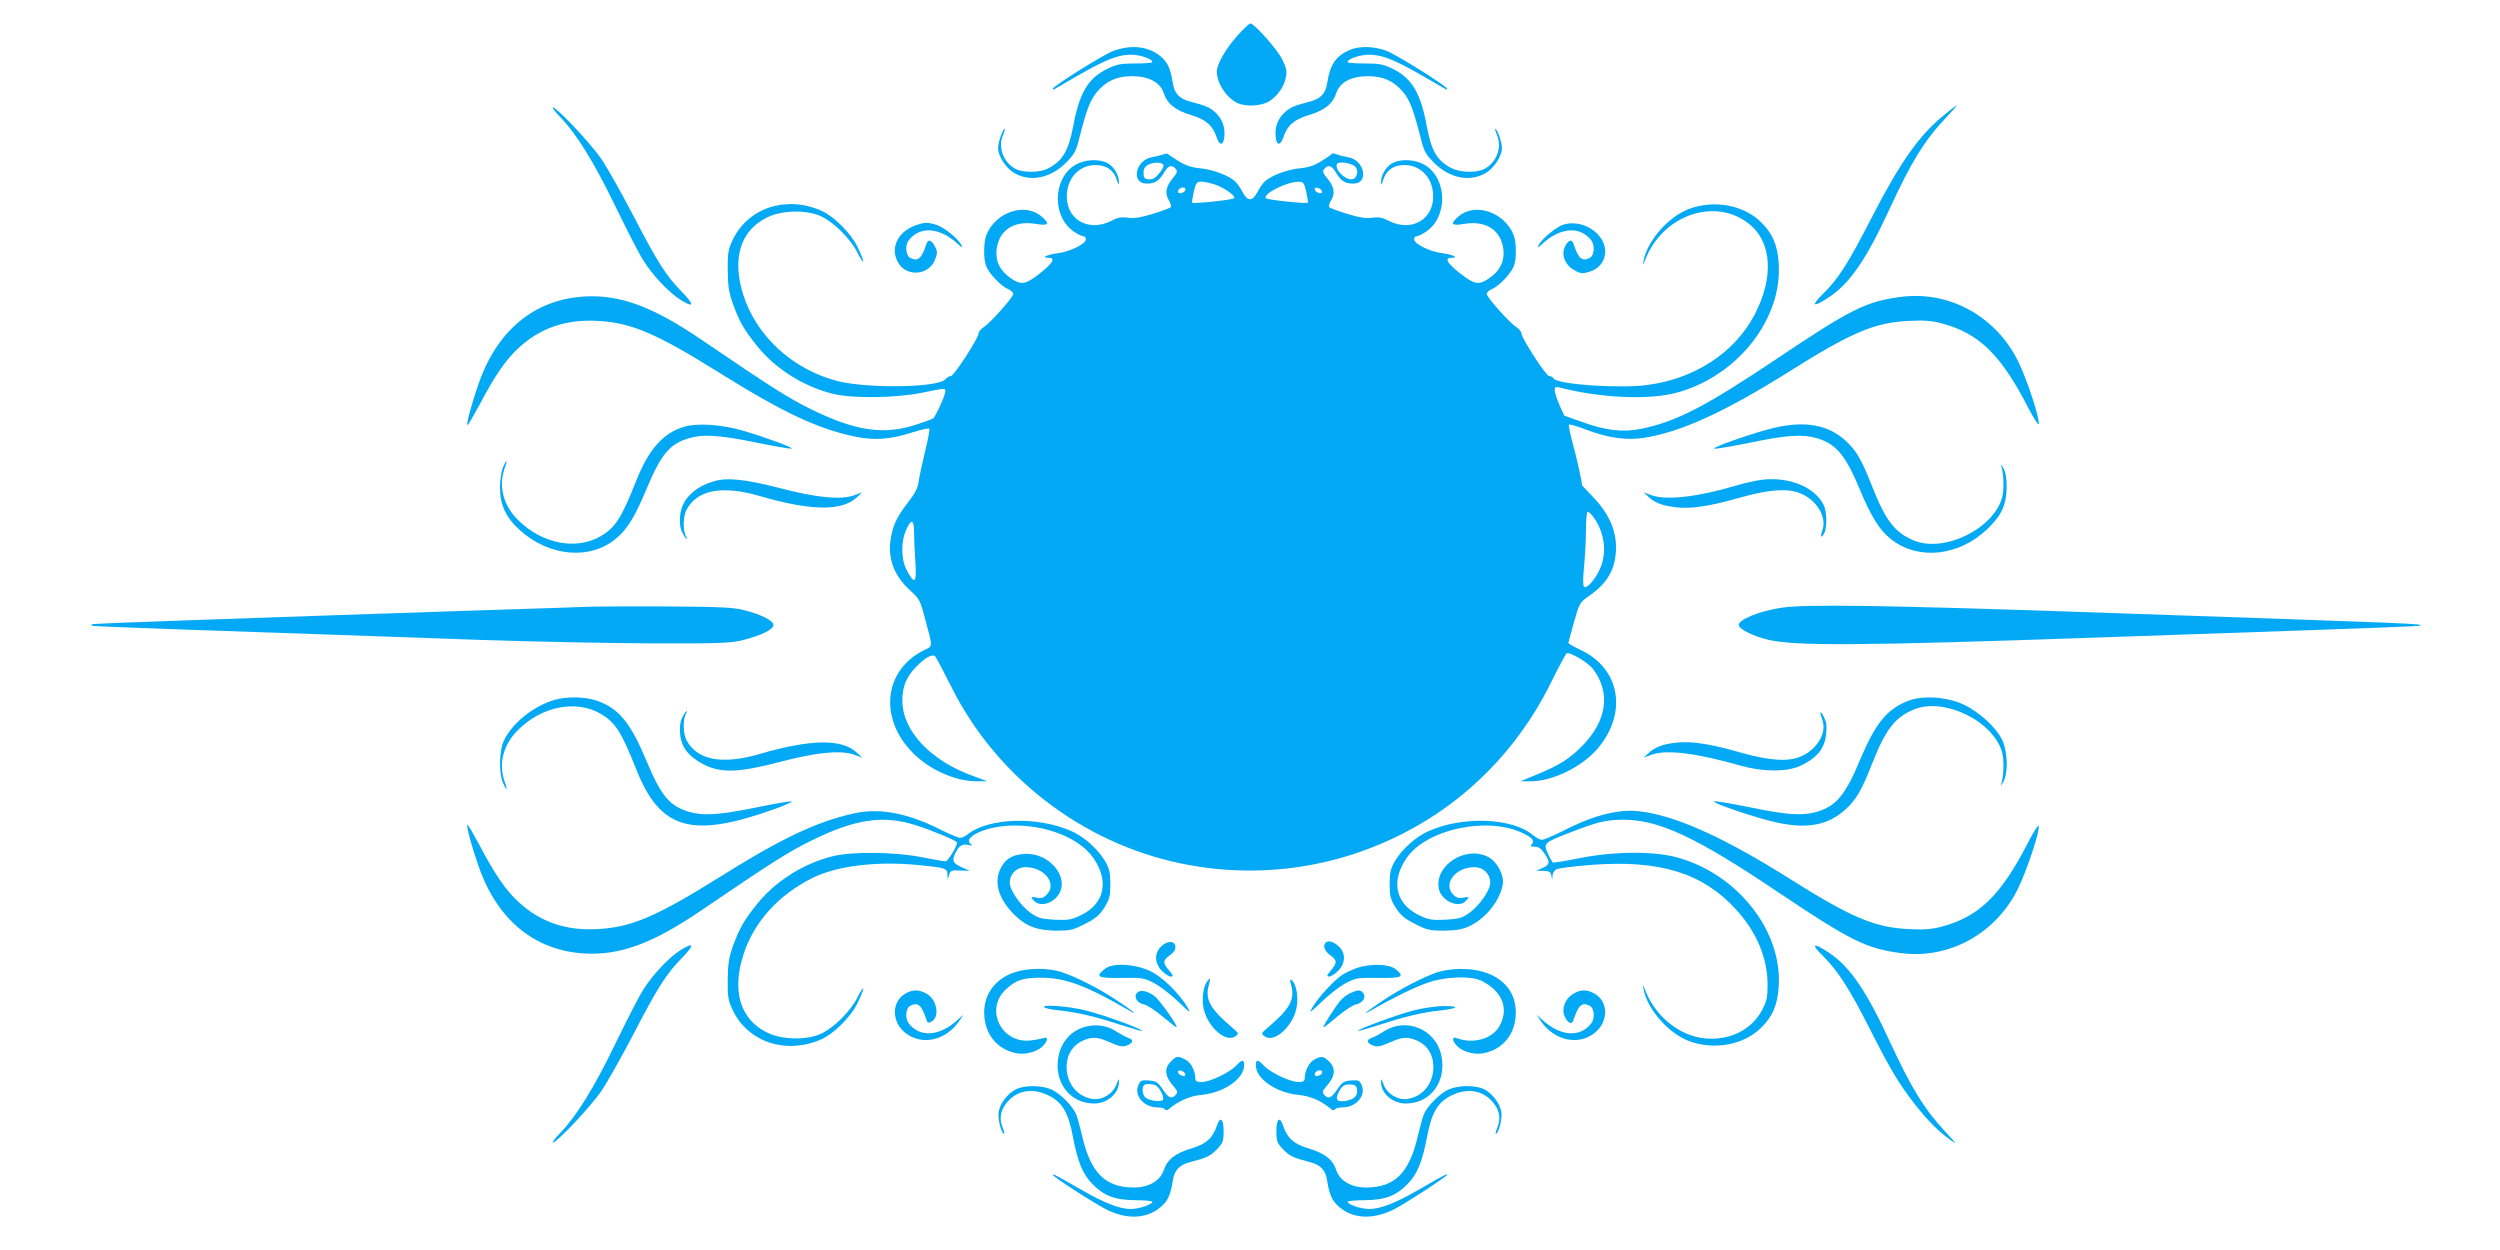
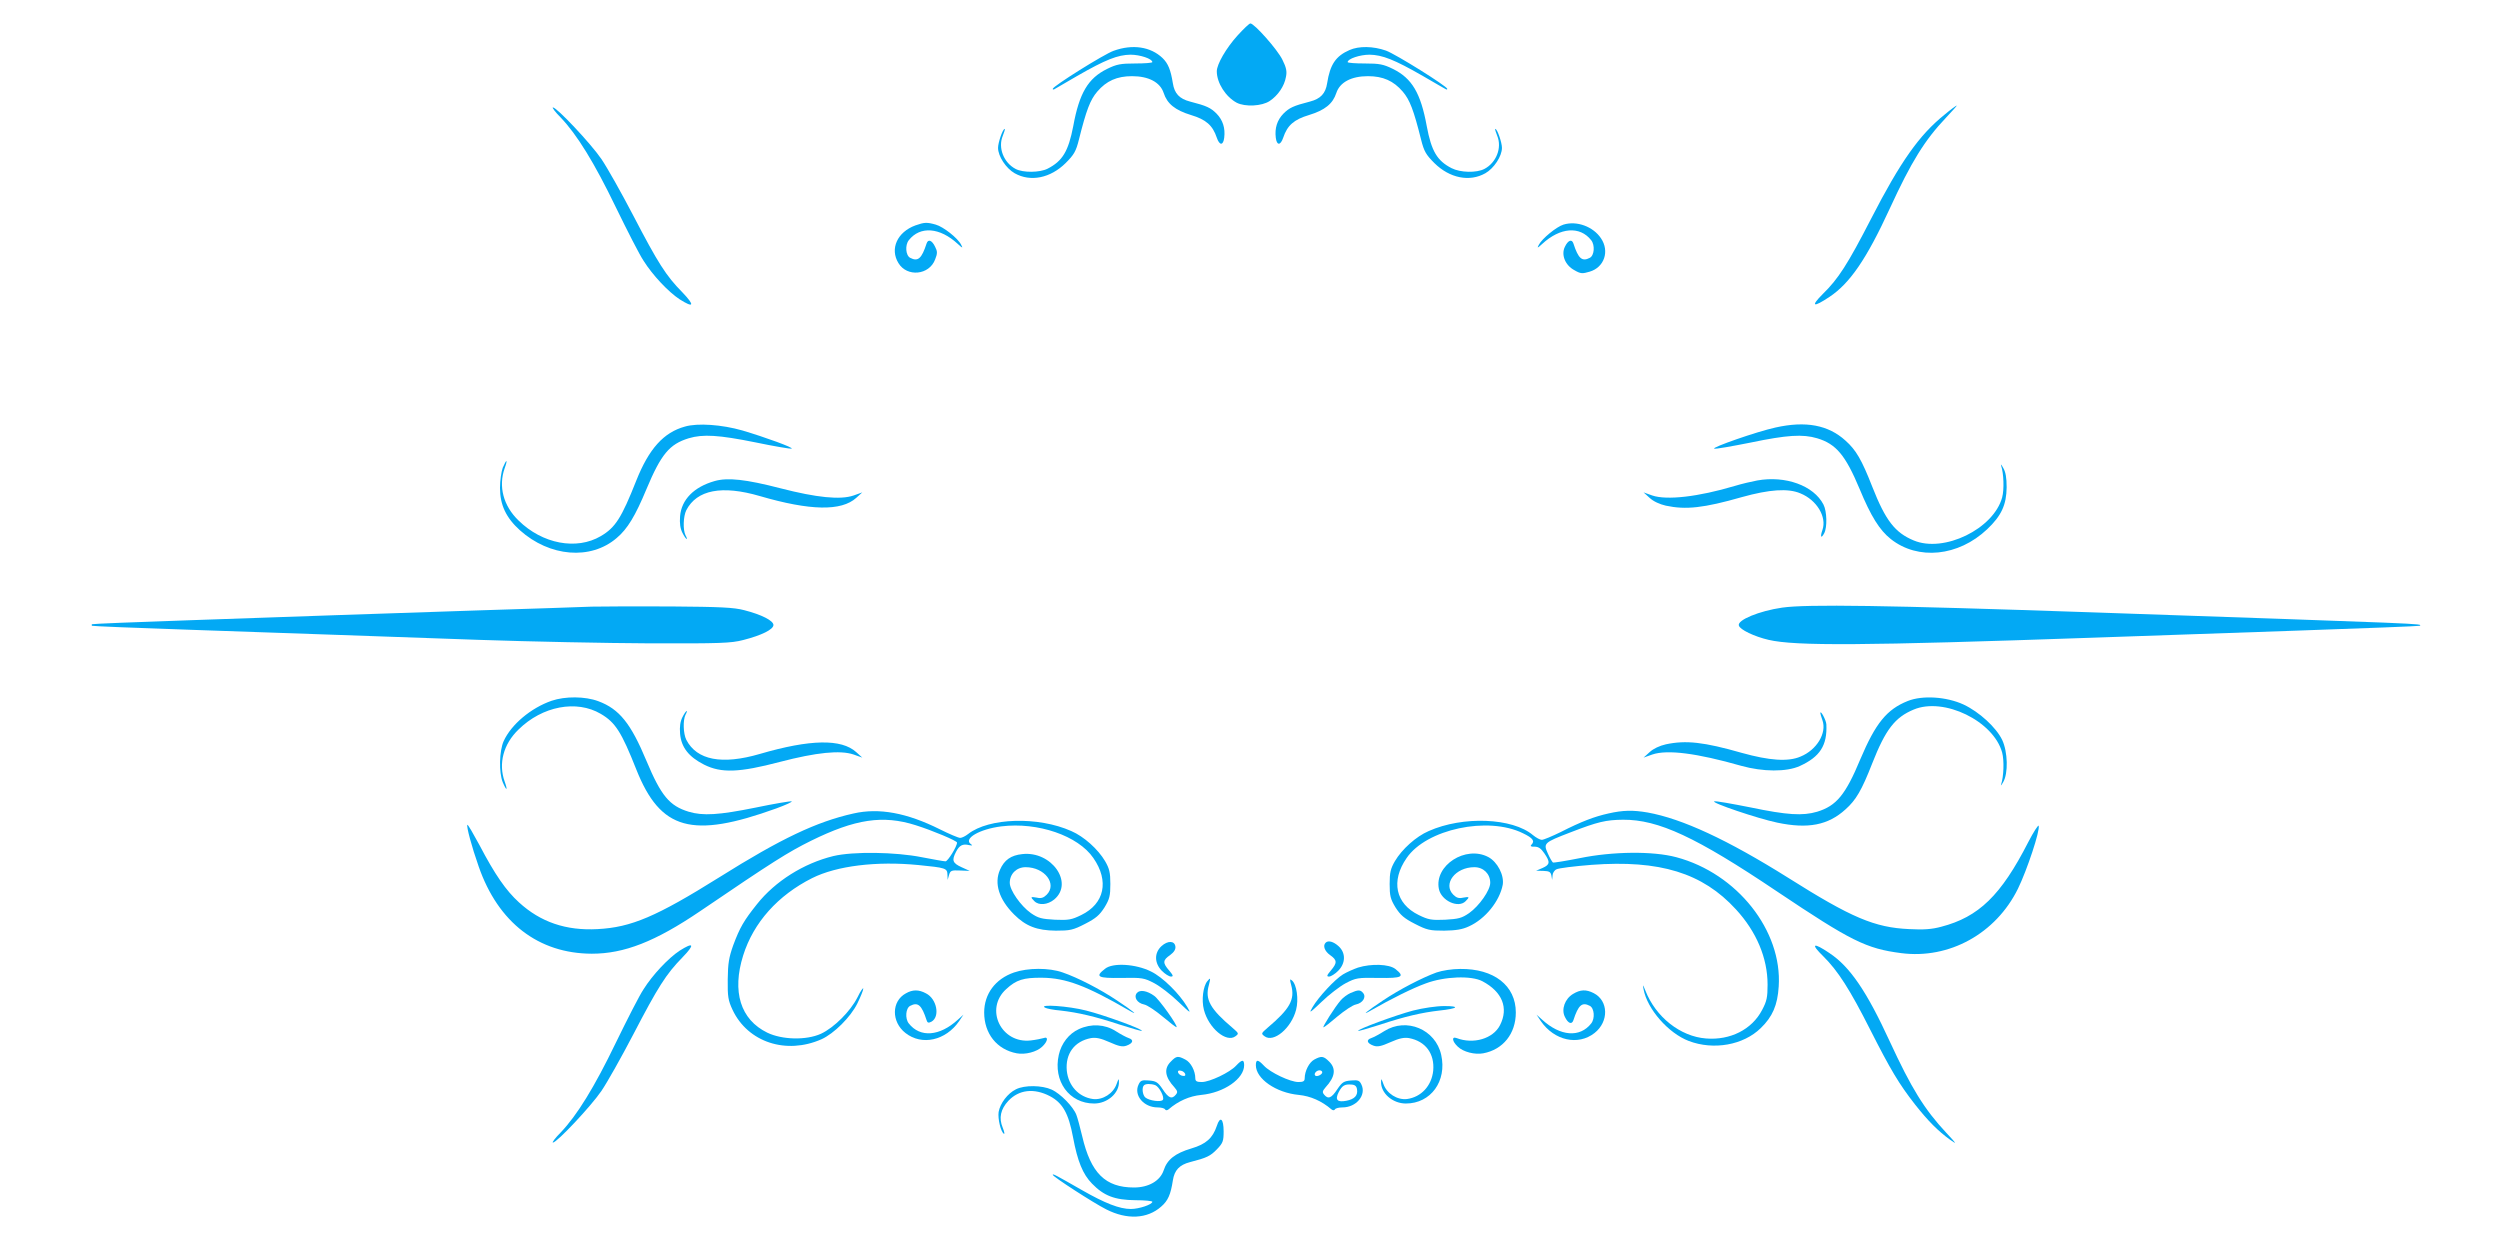
<svg xmlns="http://www.w3.org/2000/svg" version="1.0" width="1280pt" height="640pt" viewBox="0 0 1280 640" preserveAspectRatio="xMidYMid meet">
  <g transform="translate(0,640) scale(0.1,-0.1)" fill="#03a9f4" stroke="none">
    <path d="M6336 6218 c-58 -64 -106 -147 -106 -183 0 -60 46 -131 102 -161 43 -22 129 -18 169 9 42 28 75 76 83 123 6 28 2 48 -18 88 -25 52 -144 186 -164 186 -6 0 -35 -28 -66 -62z" />
    <path d="M5702 6140 c-49 -17 -312 -182 -312 -195 0 -4 3 -4 8 -2 4 2 57 33 117 68 146 84 208 108 273 109 49 0 112 -21 112 -38 0 -4 -39 -7 -87 -7 -76 0 -96 -4 -145 -28 -97 -48 -142 -123 -173 -293 -25 -129 -55 -179 -132 -218 -40 -20 -125 -21 -163 -1 -61 32 -91 108 -66 169 8 20 13 36 10 36 -10 0 -34 -70 -34 -97 0 -43 41 -105 85 -130 81 -46 183 -25 261 52 43 43 53 60 68 120 38 152 58 204 94 246 47 55 101 79 178 79 85 0 144 -31 162 -86 18 -55 58 -88 140 -113 77 -23 111 -53 132 -116 14 -41 33 -41 38 0 6 49 -7 90 -39 123 -30 30 -50 40 -136 62 -54 14 -80 41 -88 94 -11 68 -24 101 -53 129 -61 58 -153 72 -250 37z" />
    <path d="M6910 6144 c-71 -31 -100 -74 -115 -170 -8 -53 -34 -80 -88 -94 -86 -22 -106 -32 -136 -62 -32 -33 -45 -74 -39 -123 5 -41 24 -41 38 0 21 63 55 93 132 116 82 25 122 58 140 113 18 55 77 86 162 86 77 0 131 -24 178 -79 36 -42 56 -94 94 -246 15 -60 25 -77 68 -120 78 -77 180 -98 261 -52 44 25 85 87 85 130 0 27 -24 97 -34 97 -3 0 2 -16 10 -36 25 -61 -5 -137 -66 -169 -41 -21 -123 -19 -168 4 -74 38 -103 87 -127 215 -31 170 -76 245 -173 293 -49 24 -69 28 -144 28 -49 0 -88 3 -88 7 0 17 63 38 112 38 65 -1 127 -25 273 -109 61 -35 113 -66 118 -68 4 -2 7 -2 7 2 0 13 -264 178 -314 196 -66 23 -138 24 -186 3z" />
    <path d="M9955 5812 c-128 -103 -225 -240 -375 -532 -120 -233 -168 -308 -247 -385 -65 -65 -50 -71 34 -15 104 69 190 194 309 453 110 239 178 349 288 465 32 34 57 62 55 62 -3 0 -32 -21 -64 -48z" />
    <path d="M2871 5798 c83 -87 172 -231 282 -459 58 -119 121 -243 142 -274 47 -75 128 -160 184 -197 74 -47 80 -33 15 35 -84 85 -125 150 -252 394 -60 115 -133 245 -163 289 -54 79 -228 264 -248 264 -6 0 12 -24 40 -52z" />
-     <path d="M5955 5609 c-11 -4 -37 -10 -57 -14 -85 -14 -109 -135 -27 -135 42 0 63 13 88 55 22 38 41 44 61 20 10 -12 7 -20 -14 -46 -36 -42 -43 -76 -23 -112 10 -16 15 -32 12 -37 -2 -4 -43 -20 -90 -34 -65 -20 -97 -25 -129 -21 -34 5 -53 2 -87 -16 -121 -61 -239 13 -226 144 8 84 68 142 147 142 56 0 94 -28 109 -79 8 -26 9 -27 10 -8 1 35 -26 80 -59 97 -44 23 -116 19 -164 -9 -116 -68 -121 -264 -9 -341 21 -14 43 -25 50 -25 7 0 13 -7 13 -15 0 -23 -81 -64 -143 -71 -55 -7 -90 -24 -48 -24 37 0 22 -27 -44 -79 -72 -57 -96 -62 -146 -28 -57 38 -81 84 -77 143 9 103 86 156 199 138 69 -12 77 -1 30 39 -86 72 -236 20 -282 -99 -13 -36 -14 -121 0 -156 14 -38 76 -103 112 -118 16 -7 29 -19 27 -26 -5 -21 -120 -150 -150 -168 -16 -10 -28 -25 -28 -34 -1 -25 -126 -217 -141 -217 -8 0 -21 -8 -29 -17 -37 -43 -399 -48 -552 -9 -229 59 -416 230 -483 443 -58 185 -14 328 123 395 76 37 200 40 275 6 67 -31 151 -115 187 -186 16 -33 30 -53 30 -45 0 8 -14 42 -30 75 -35 71 -120 155 -184 184 -181 80 -377 15 -455 -150 -23 -49 -26 -68 -25 -156 1 -83 6 -113 28 -175 34 -91 54 -126 122 -211 93 -117 239 -209 391 -246 101 -24 318 -21 453 6 125 25 120 25 120 7 0 -20 -50 -130 -63 -139 -7 -4 -48 -19 -92 -33 -163 -52 -307 -30 -533 81 -117 58 -195 107 -567 360 -230 156 -389 218 -555 218 -273 -1 -479 -159 -579 -446 -36 -102 -64 -207 -58 -214 3 -2 30 45 62 104 79 151 136 233 202 293 110 101 241 146 403 137 172 -9 301 -64 624 -266 325 -203 505 -288 697 -327 99 -20 176 -14 290 22 45 14 84 23 87 19 3 -3 -6 -54 -21 -113 -14 -59 -29 -128 -33 -154 -4 -35 -18 -63 -51 -105 -58 -75 -79 -116 -91 -183 -20 -105 14 -197 98 -273 47 -43 52 -51 76 -144 41 -153 42 -139 -7 -163 -205 -103 -230 -350 -54 -526 86 -86 217 -144 323 -144 l57 0 -65 24 c-223 78 -370 233 -370 389 0 71 20 120 68 170 49 51 87 72 101 55 6 -7 42 -76 81 -153 229 -460 668 -799 1172 -905 390 -82 792 -28 1148 156 321 165 581 429 746 759 41 83 79 154 84 159 12 12 109 -44 136 -79 92 -121 72 -265 -55 -394 -64 -66 -122 -102 -236 -148 l-80 -33 55 0 c108 0 258 73 337 164 158 182 120 413 -84 508 -35 17 -63 33 -63 36 1 4 13 52 29 107 28 99 29 100 80 136 93 65 134 138 135 244 1 92 -39 179 -118 261 -31 32 -56 59 -56 59 0 18 -28 144 -47 213 -14 51 -23 95 -20 98 3 3 42 -8 86 -25 114 -44 210 -57 302 -42 185 29 412 133 734 335 325 205 443 255 620 263 74 4 116 1 164 -12 192 -50 306 -160 446 -434 27 -52 51 -89 53 -83 8 24 -59 228 -105 322 -114 231 -353 362 -599 330 -179 -23 -257 -62 -634 -315 -367 -246 -514 -322 -694 -360 -98 -20 -184 -10 -310 36 l-87 31 -25 55 c-13 31 -24 64 -24 75 0 17 4 19 28 13 209 -53 454 -64 595 -26 311 83 543 376 524 662 -6 96 -32 155 -92 213 -89 87 -241 114 -368 66 -105 -40 -213 -163 -232 -265 -5 -27 -4 -26 9 6 88 226 353 320 527 186 121 -92 134 -275 32 -469 -101 -193 -305 -327 -548 -359 -142 -19 -456 2 -479 32 -6 8 -17 14 -25 14 -15 0 -140 192 -141 217 0 9 -12 24 -27 34 -31 18 -146 147 -151 168 -2 7 11 19 27 26 36 15 98 80 112 118 14 35 13 120 0 156 -46 119 -196 171 -282 99 -47 -40 -39 -51 30 -39 113 18 190 -35 199 -138 4 -59 -20 -105 -77 -143 -50 -34 -74 -29 -146 28 -66 52 -81 79 -44 79 42 0 7 17 -48 24 -62 7 -143 48 -143 71 0 8 6 15 13 15 7 0 29 11 50 25 112 77 107 273 -9 341 -48 28 -120 32 -164 9 -33 -17 -60 -62 -59 -97 1 -19 2 -18 10 8 15 51 53 79 109 79 79 0 139 -58 147 -142 13 -131 -105 -205 -226 -144 -34 18 -53 21 -87 16 -32 -4 -64 1 -129 21 -47 14 -88 30 -90 34 -3 5 2 21 12 37 20 36 13 70 -23 112 -21 26 -24 34 -14 46 20 24 39 18 61 -20 25 -42 46 -55 88 -55 82 0 58 121 -27 135 -20 4 -47 10 -59 15 -12 5 -23 6 -25 2 -2 -4 -26 -21 -54 -38 -36 -22 -67 -32 -111 -36 -62 -6 -143 -36 -176 -66 -11 -9 -28 -34 -38 -54 -13 -25 -26 -38 -39 -38 -13 0 -26 13 -39 38 -10 20 -27 45 -38 54 -33 30 -114 60 -176 66 -43 4 -75 14 -111 36 -28 17 -53 34 -56 37 -3 4 -14 3 -25 -2z m2 -55 c2 -6 -8 -26 -23 -43 -20 -24 -34 -31 -53 -29 -22 2 -26 8 -26 33 0 21 7 33 25 42 29 15 72 13 77 -3z m979 -5 c23 -19 14 -63 -14 -67 -36 -5 -92 54 -76 79 8 14 70 5 90 -12z m-715 -94 c49 -17 108 -59 97 -70 -8 -9 -207 -29 -214 -23 -2 3 2 28 8 56 11 46 16 52 39 52 14 0 45 -7 70 -15z m467 -37 c6 -28 10 -53 8 -56 -7 -6 -206 14 -214 23 -20 20 102 83 163 84 28 1 31 -2 43 -51z m-618 12 c0 -12 -28 -25 -36 -17 -9 9 6 27 22 27 8 0 14 -5 14 -10z m698 -8 c3 -9 -2 -13 -14 -10 -9 1 -19 9 -22 16 -3 9 2 13 14 10 9 -1 19 -9 22 -16z m1392 -1671 c56 -80 69 -181 32 -263 -24 -55 -69 -105 -82 -92 -6 6 -5 47 0 99 5 50 10 134 10 188 0 53 4 97 9 97 5 0 19 -13 31 -29z m-3480 -79 c0 -33 3 -101 7 -152 7 -106 -4 -116 -44 -40 -30 56 -31 146 -3 208 27 59 40 53 40 -16z" />
    <path d="M4687 5246 c-93 -34 -132 -120 -87 -193 44 -73 158 -62 188 19 12 30 12 41 0 64 -16 34 -36 42 -44 17 -25 -77 -44 -94 -84 -73 -23 12 -27 65 -7 90 58 74 159 66 251 -19 25 -23 27 -23 17 -4 -17 34 -91 92 -130 103 -46 13 -58 12 -104 -4z" />
    <path d="M8005 5250 c-36 -11 -110 -72 -126 -103 -10 -19 -8 -19 17 4 92 85 193 93 251 19 20 -25 16 -78 -7 -90 -40 -21 -59 -4 -84 73 -8 25 -28 17 -44 -17 -20 -41 2 -95 50 -120 31 -18 40 -18 77 -7 75 22 103 105 58 171 -40 60 -124 91 -192 70z" />
    <path d="M3507 4216 c-109 -30 -184 -113 -249 -276 -76 -192 -107 -241 -182 -285 -124 -73 -299 -40 -421 80 -78 75 -104 175 -71 268 17 47 10 49 -10 2 -7 -19 -14 -65 -14 -103 0 -87 31 -153 102 -217 152 -136 362 -154 495 -40 56 47 96 114 153 251 75 179 118 230 216 260 73 22 154 17 342 -21 96 -20 179 -34 185 -32 14 4 -134 58 -252 93 -105 30 -229 39 -294 20z" />
    <path d="M9090 4211 c-96 -21 -330 -103 -313 -108 7 -3 90 12 186 31 187 39 267 44 341 22 97 -29 145 -87 217 -259 58 -140 102 -211 160 -257 139 -110 346 -89 493 50 74 70 99 126 100 215 0 49 -5 79 -18 100 -9 17 -14 21 -10 10 13 -39 16 -121 5 -162 -44 -161 -298 -285 -453 -220 -96 40 -144 102 -212 275 -54 138 -83 188 -137 236 -88 80 -203 102 -359 67z" />
    <path d="M3659 3937 c-106 -30 -170 -95 -177 -180 -3 -37 1 -63 12 -85 9 -18 19 -32 22 -32 2 0 0 9 -6 19 -14 28 -12 97 4 129 54 104 182 129 377 72 257 -75 417 -78 493 -9 l31 28 -45 -16 c-67 -23 -188 -11 -374 37 -178 46 -270 56 -337 37z" />
    <path d="M8997 3940 c-27 -5 -79 -17 -115 -28 -188 -56 -348 -74 -422 -49 l-45 16 31 -28 c19 -18 52 -33 83 -40 103 -22 194 -12 390 44 140 39 236 46 299 19 84 -34 136 -121 113 -187 -13 -37 -7 -47 9 -17 16 30 14 113 -4 147 -50 97 -195 149 -339 123z" />
    <path d="M3030 3294 c-52 -2 -311 -11 -575 -19 -264 -9 -599 -20 -745 -25 -146 -5 -483 -17 -750 -26 -267 -9 -487 -18 -489 -20 -2 -2 -2 -6 0 -8 2 -2 222 -11 489 -20 267 -9 604 -21 750 -26 146 -5 479 -17 740 -26 261 -9 657 -17 880 -18 359 -1 413 1 475 17 94 24 155 54 155 77 0 22 -60 53 -150 76 -53 14 -123 17 -375 19 -170 1 -353 0 -405 -1z" />
    <path d="M9125 3289 c-118 -17 -232 -64 -222 -92 6 -21 79 -56 152 -73 137 -32 482 -30 1660 11 226 8 694 24 1040 36 347 12 632 23 634 25 13 11 61 9 -1684 69 -1049 36 -1453 42 -1580 24z" />
    <path d="M2824 2812 c-106 -37 -206 -121 -245 -206 -23 -50 -25 -162 -5 -211 20 -47 27 -45 10 3 -33 92 -7 192 71 267 122 120 297 153 421 80 75 -44 106 -93 182 -285 124 -311 285 -355 717 -199 49 18 84 34 78 36 -6 2 -89 -12 -185 -32 -188 -38 -269 -43 -342 -21 -98 30 -141 81 -216 260 -80 192 -139 266 -247 306 -67 25 -169 26 -239 2z" />
    <path d="M9768 2811 c-108 -43 -165 -114 -243 -298 -76 -183 -123 -239 -221 -269 -74 -22 -154 -17 -341 22 -96 19 -179 34 -186 31 -19 -6 222 -88 323 -109 157 -33 260 -13 349 68 54 48 83 98 137 236 68 173 116 235 212 275 155 65 409 -59 453 -220 11 -41 8 -123 -5 -162 -4 -11 1 -6 10 10 27 45 24 156 -5 217 -31 64 -117 143 -198 181 -87 40 -210 48 -285 18z" />
    <path d="M3494 2728 c-11 -22 -15 -48 -12 -85 6 -69 44 -118 123 -158 88 -44 179 -41 388 14 188 49 309 61 377 38 l45 -16 -31 28 c-76 69 -236 66 -493 -9 -195 -57 -323 -32 -377 72 -16 32 -18 101 -4 129 6 10 8 19 6 19 -3 0 -13 -14 -22 -32z" />
    <path d="M9320 2749 c0 -3 5 -20 11 -37 23 -65 -29 -152 -113 -186 -63 -27 -159 -20 -299 19 -196 56 -287 66 -390 44 -31 -7 -64 -22 -83 -40 l-31 -28 45 16 c77 26 227 7 455 -58 111 -31 232 -32 300 -1 103 47 141 105 136 213 -1 21 -30 76 -31 58z" />
    <path d="M4370 2235 c-189 -42 -372 -129 -686 -326 -323 -202 -452 -257 -624 -266 -162 -9 -293 36 -403 137 -66 60 -123 142 -202 293 -32 59 -59 106 -62 104 -6 -7 22 -112 58 -214 100 -287 306 -445 579 -446 166 0 325 62 555 218 372 253 450 302 567 360 227 112 369 133 536 80 86 -27 212 -80 212 -89 0 -20 -47 -96 -59 -96 -9 0 -63 10 -121 21 -135 27 -352 30 -453 6 -152 -37 -298 -129 -391 -246 -68 -85 -88 -120 -122 -211 -22 -62 -27 -92 -28 -175 -1 -88 2 -107 25 -156 78 -165 274 -230 455 -150 64 29 149 113 184 184 16 33 30 67 30 75 0 8 -14 -12 -30 -45 -36 -71 -120 -155 -187 -186 -75 -34 -199 -31 -275 6 -137 67 -181 210 -123 395 53 169 178 308 353 396 126 63 329 88 544 67 141 -14 148 -16 149 -50 l1 -26 7 25 c7 23 12 25 57 23 l49 -2 -42 19 c-46 21 -51 35 -28 79 17 33 34 42 67 34 17 -3 19 -2 9 5 -40 28 44 77 156 91 187 23 393 -48 471 -162 82 -118 57 -234 -62 -292 -49 -24 -65 -27 -135 -24 -69 4 -85 8 -123 34 -52 37 -108 117 -108 155 0 46 35 80 81 80 98 0 163 -86 108 -141 -16 -16 -29 -20 -50 -15 -33 6 -35 4 -13 -18 23 -23 68 -19 102 9 101 85 -14 249 -164 232 -58 -6 -92 -30 -114 -80 -31 -70 -5 -152 72 -229 60 -60 117 -82 214 -83 73 0 88 3 150 35 55 28 74 45 99 84 26 43 30 59 30 120 0 59 -5 79 -27 117 -36 61 -108 126 -173 154 -170 76 -422 68 -528 -15 -14 -11 -32 -20 -41 -20 -9 0 -56 20 -104 44 -168 84 -311 111 -442 81z" />
    <path d="M8235 2235 c-72 -16 -138 -41 -244 -95 -45 -22 -88 -40 -97 -40 -9 0 -29 11 -45 24 -105 89 -359 99 -534 21 -65 -28 -137 -93 -173 -154 -22 -38 -27 -58 -27 -117 0 -61 4 -77 30 -120 25 -39 44 -56 99 -84 62 -32 77 -35 150 -35 60 1 93 6 127 22 84 38 157 129 173 213 8 49 -27 117 -74 142 -116 61 -277 -43 -253 -163 12 -61 100 -101 137 -63 22 22 20 24 -13 18 -21 -5 -34 -1 -50 15 -55 55 10 141 108 141 46 0 81 -34 81 -80 0 -38 -56 -118 -108 -155 -38 -26 -54 -30 -123 -34 -70 -3 -86 0 -135 24 -119 58 -144 174 -62 292 101 148 416 215 595 127 52 -25 63 -40 43 -60 -6 -6 -1 -10 17 -9 20 0 33 -9 50 -34 31 -45 29 -58 -9 -75 l-33 -14 37 -1 c30 -1 37 -5 41 -23 l4 -23 2 22 c0 12 9 27 20 32 10 6 91 16 180 23 349 26 568 -41 739 -228 105 -114 162 -249 162 -385 0 -65 -4 -85 -28 -130 -52 -100 -163 -156 -287 -146 -132 10 -258 110 -311 246 -13 32 -14 33 -9 6 19 -102 127 -225 232 -265 127 -48 279 -21 368 66 60 58 86 117 92 213 19 286 -213 579 -524 662 -119 32 -326 30 -496 -5 -71 -14 -132 -24 -136 -22 -4 3 -16 23 -26 46 -24 53 -20 56 115 108 142 55 182 64 270 65 181 1 373 -88 788 -367 379 -254 457 -293 636 -316 246 -32 485 100 598 330 46 94 114 298 106 322 -2 6 -26 -31 -53 -83 -140 -274 -254 -384 -446 -434 -48 -13 -90 -16 -164 -12 -177 8 -295 58 -620 263 -311 195 -542 302 -719 334 -76 13 -126 12 -201 -5z" />
    <path d="M5947 1556 c-38 -35 -37 -87 2 -127 16 -16 37 -29 46 -29 14 0 12 6 -9 31 -34 39 -33 53 5 79 20 15 29 29 27 44 -4 30 -39 31 -71 2z" />
    <path d="M6787 1573 c-15 -15 -5 -43 23 -63 37 -26 37 -40 4 -79 -21 -25 -23 -31 -9 -31 9 0 30 13 46 29 39 39 40 92 3 126 -26 24 -54 32 -67 18z" />
    <path d="M3479 1532 c-56 -37 -137 -122 -184 -197 -21 -31 -84 -155 -142 -274 -110 -228 -199 -372 -282 -459 -28 -28 -46 -52 -40 -52 20 0 194 185 248 264 30 44 103 174 163 289 127 244 168 309 252 395 65 67 59 81 -15 34z" />
    <path d="M9335 1504 c75 -74 137 -171 241 -377 104 -205 147 -277 229 -382 68 -86 117 -135 180 -181 36 -25 34 -22 -20 36 -113 121 -179 229 -289 467 -119 259 -205 384 -309 453 -84 57 -99 49 -32 -16z" />
    <path d="M5658 1440 c-53 -41 -39 -49 85 -47 106 2 115 0 167 -27 30 -16 86 -59 123 -95 63 -60 67 -63 46 -27 -40 68 -127 154 -186 182 -78 39 -196 46 -235 14z" />
    <path d="M6953 1446 c-23 -8 -57 -23 -77 -35 -42 -26 -125 -115 -156 -168 -20 -34 -15 -31 47 28 37 36 93 79 123 95 52 27 61 29 168 27 122 -2 137 6 86 46 -32 25 -123 28 -191 7z" />
    <path d="M5192 1421 c-96 -33 -153 -110 -153 -205 0 -108 65 -190 167 -209 43 -8 102 7 130 34 29 27 33 54 7 44 -10 -3 -39 -9 -65 -12 -152 -18 -239 161 -126 263 51 47 88 59 183 58 122 -1 228 -41 445 -167 55 -32 23 -5 -60 50 -88 59 -203 118 -279 144 -70 25 -179 24 -249 0z" />
    <path d="M7355 1421 c-74 -27 -190 -87 -275 -144 -83 -55 -115 -82 -60 -50 101 58 213 114 280 138 96 36 234 41 290 11 102 -54 135 -137 90 -225 -35 -69 -136 -99 -222 -66 -27 10 -23 -17 6 -44 28 -27 87 -42 130 -34 102 19 167 101 167 209 0 138 -112 225 -285 223 -41 0 -92 -8 -121 -18z" />
    <path d="M6182 1377 c-22 -26 -31 -97 -18 -147 24 -94 115 -170 161 -136 19 14 18 15 -14 43 -115 97 -142 146 -122 218 10 38 9 42 -7 22z" />
    <path d="M6611 1356 c20 -74 -7 -122 -122 -219 -32 -28 -33 -29 -14 -43 46 -34 137 42 161 136 14 53 3 130 -21 150 -12 10 -12 6 -4 -24z" />
    <path d="M4638 1314 c-74 -40 -75 -146 -2 -203 84 -66 206 -39 275 61 l22 33 -29 -26 c-93 -85 -193 -93 -251 -19 -20 25 -16 78 7 90 40 21 59 4 84 -73 4 -14 10 -16 25 -8 45 25 28 117 -28 145 -37 20 -68 20 -103 0z" />
    <path d="M5821 1316 c-18 -21 1 -52 37 -59 16 -3 59 -32 96 -63 37 -31 68 -55 70 -53 7 8 -89 142 -114 160 -37 27 -74 33 -89 15z" />
    <path d="M6915 1316 c-16 -7 -39 -24 -50 -37 -30 -34 -96 -139 -89 -139 4 0 36 25 72 56 36 30 78 58 94 61 35 7 55 38 37 59 -14 17 -25 17 -64 0z" />
    <path d="M8054 1311 c-42 -25 -61 -79 -42 -117 16 -34 36 -42 44 -17 25 77 44 94 84 73 23 -12 27 -65 7 -90 -58 -74 -158 -66 -251 19 l-29 26 22 -33 c69 -100 191 -127 275 -61 74 58 72 165 -4 204 -39 20 -68 19 -106 -4z" />
    <path d="M5350 1241 c8 -5 44 -12 80 -15 89 -10 176 -30 303 -72 60 -19 111 -34 113 -32 7 8 -193 81 -285 104 -89 23 -245 34 -211 15z" />
    <path d="M7235 1226 c-90 -24 -288 -97 -281 -104 2 -2 53 13 113 32 127 42 214 62 303 72 94 10 109 23 25 23 -41 0 -108 -10 -160 -23z" />
    <path d="M5524 1131 c-51 -23 -90 -73 -103 -132 -30 -134 53 -249 181 -249 68 0 129 53 127 112 0 18 -2 16 -12 -12 -17 -49 -71 -83 -121 -77 -73 10 -126 68 -134 145 -8 87 39 151 124 167 26 4 50 -1 95 -21 47 -21 66 -25 86 -18 34 12 40 30 12 39 -12 4 -42 20 -67 36 -55 35 -125 39 -188 10z" />
    <path d="M7088 1121 c-25 -16 -55 -32 -67 -36 -28 -9 -22 -27 12 -39 20 -7 39 -3 86 18 45 20 69 25 95 21 85 -16 132 -80 124 -167 -8 -77 -61 -135 -134 -145 -50 -6 -104 28 -121 77 -10 28 -12 30 -12 12 -2 -59 59 -112 127 -112 128 0 211 115 181 249 -29 131 -178 193 -291 122z" />
    <path d="M5995 965 c-37 -36 -31 -79 18 -132 16 -19 18 -25 7 -38 -20 -24 -37 -18 -67 28 -25 37 -34 42 -71 45 -36 3 -43 0 -53 -22 -25 -54 27 -116 98 -116 17 0 35 -4 38 -10 4 -6 10 -6 18 0 50 43 107 68 167 74 117 11 220 83 220 152 0 31 -11 30 -41 -2 -32 -35 -135 -84 -176 -84 -25 0 -33 4 -33 19 0 38 -23 82 -51 96 -38 20 -46 19 -74 -10z m73 -63 c3 -9 -2 -13 -14 -10 -9 1 -19 9 -22 16 -3 9 2 13 14 10 9 -1 19 -9 22 -16z m-153 -58 c20 -8 48 -61 39 -75 -8 -13 -70 -5 -90 12 -14 12 -19 51 -7 62 8 9 36 9 58 1z" />
    <path d="M6729 975 c-26 -14 -49 -59 -49 -96 0 -15 -8 -19 -32 -19 -42 0 -145 49 -177 84 -30 32 -41 33 -41 2 0 -69 103 -141 220 -152 60 -6 117 -31 167 -74 8 -6 14 -6 18 0 3 6 21 10 38 10 71 0 123 62 98 116 -10 22 -17 25 -53 22 -37 -3 -46 -8 -71 -45 -30 -46 -47 -52 -67 -28 -11 13 -9 19 7 38 49 53 55 96 18 132 -28 28 -39 30 -76 10z m41 -65 c0 -12 -28 -25 -36 -17 -9 9 6 27 22 27 8 0 14 -5 14 -10z m178 -88 c5 -31 -13 -50 -55 -58 -46 -9 -59 5 -39 44 18 34 30 42 66 39 18 -1 26 -9 28 -25z" />
    <path d="M5202 823 c-43 -21 -81 -72 -89 -116 -5 -35 11 -102 27 -112 5 -3 2 11 -6 31 -21 50 -11 95 29 138 54 57 131 66 212 24 66 -35 96 -88 119 -211 23 -123 50 -189 97 -237 61 -63 117 -84 222 -85 48 0 87 -4 87 -8 0 -14 -68 -37 -110 -37 -58 0 -132 29 -251 97 -133 76 -149 85 -149 78 0 -9 210 -145 274 -177 106 -54 210 -49 281 14 35 30 49 62 60 134 8 53 34 80 88 94 86 22 104 31 137 65 31 32 35 42 35 92 0 66 -18 81 -35 28 -21 -62 -55 -93 -130 -115 -84 -25 -124 -57 -142 -112 -18 -54 -77 -88 -152 -88 -147 0 -221 74 -265 262 -11 46 -24 95 -30 110 -16 42 -82 109 -126 129 -50 23 -139 24 -183 2z" />
-     <path d="M7415 821 c-44 -20 -110 -87 -126 -129 -6 -15 -19 -64 -30 -110 -44 -188 -118 -262 -265 -262 -75 0 -134 34 -152 88 -18 55 -58 87 -142 112 -75 22 -109 53 -130 115 -17 53 -35 38 -35 -28 0 -50 4 -60 35 -92 33 -34 51 -43 137 -65 54 -14 80 -41 88 -94 11 -72 25 -104 60 -134 71 -63 175 -68 282 -14 61 31 273 169 273 178 0 6 -19 -4 -149 -79 -119 -68 -193 -97 -251 -97 -42 0 -110 23 -110 37 0 4 39 8 88 8 104 1 160 22 221 85 47 48 74 114 97 237 23 123 53 176 119 211 81 42 158 33 212 -24 40 -43 50 -88 29 -138 -8 -20 -11 -34 -6 -31 16 10 32 77 27 112 -8 45 -47 96 -90 117 -46 21 -132 20 -182 -3z" />
+     <path d="M7415 821 z" />
  </g>
</svg>